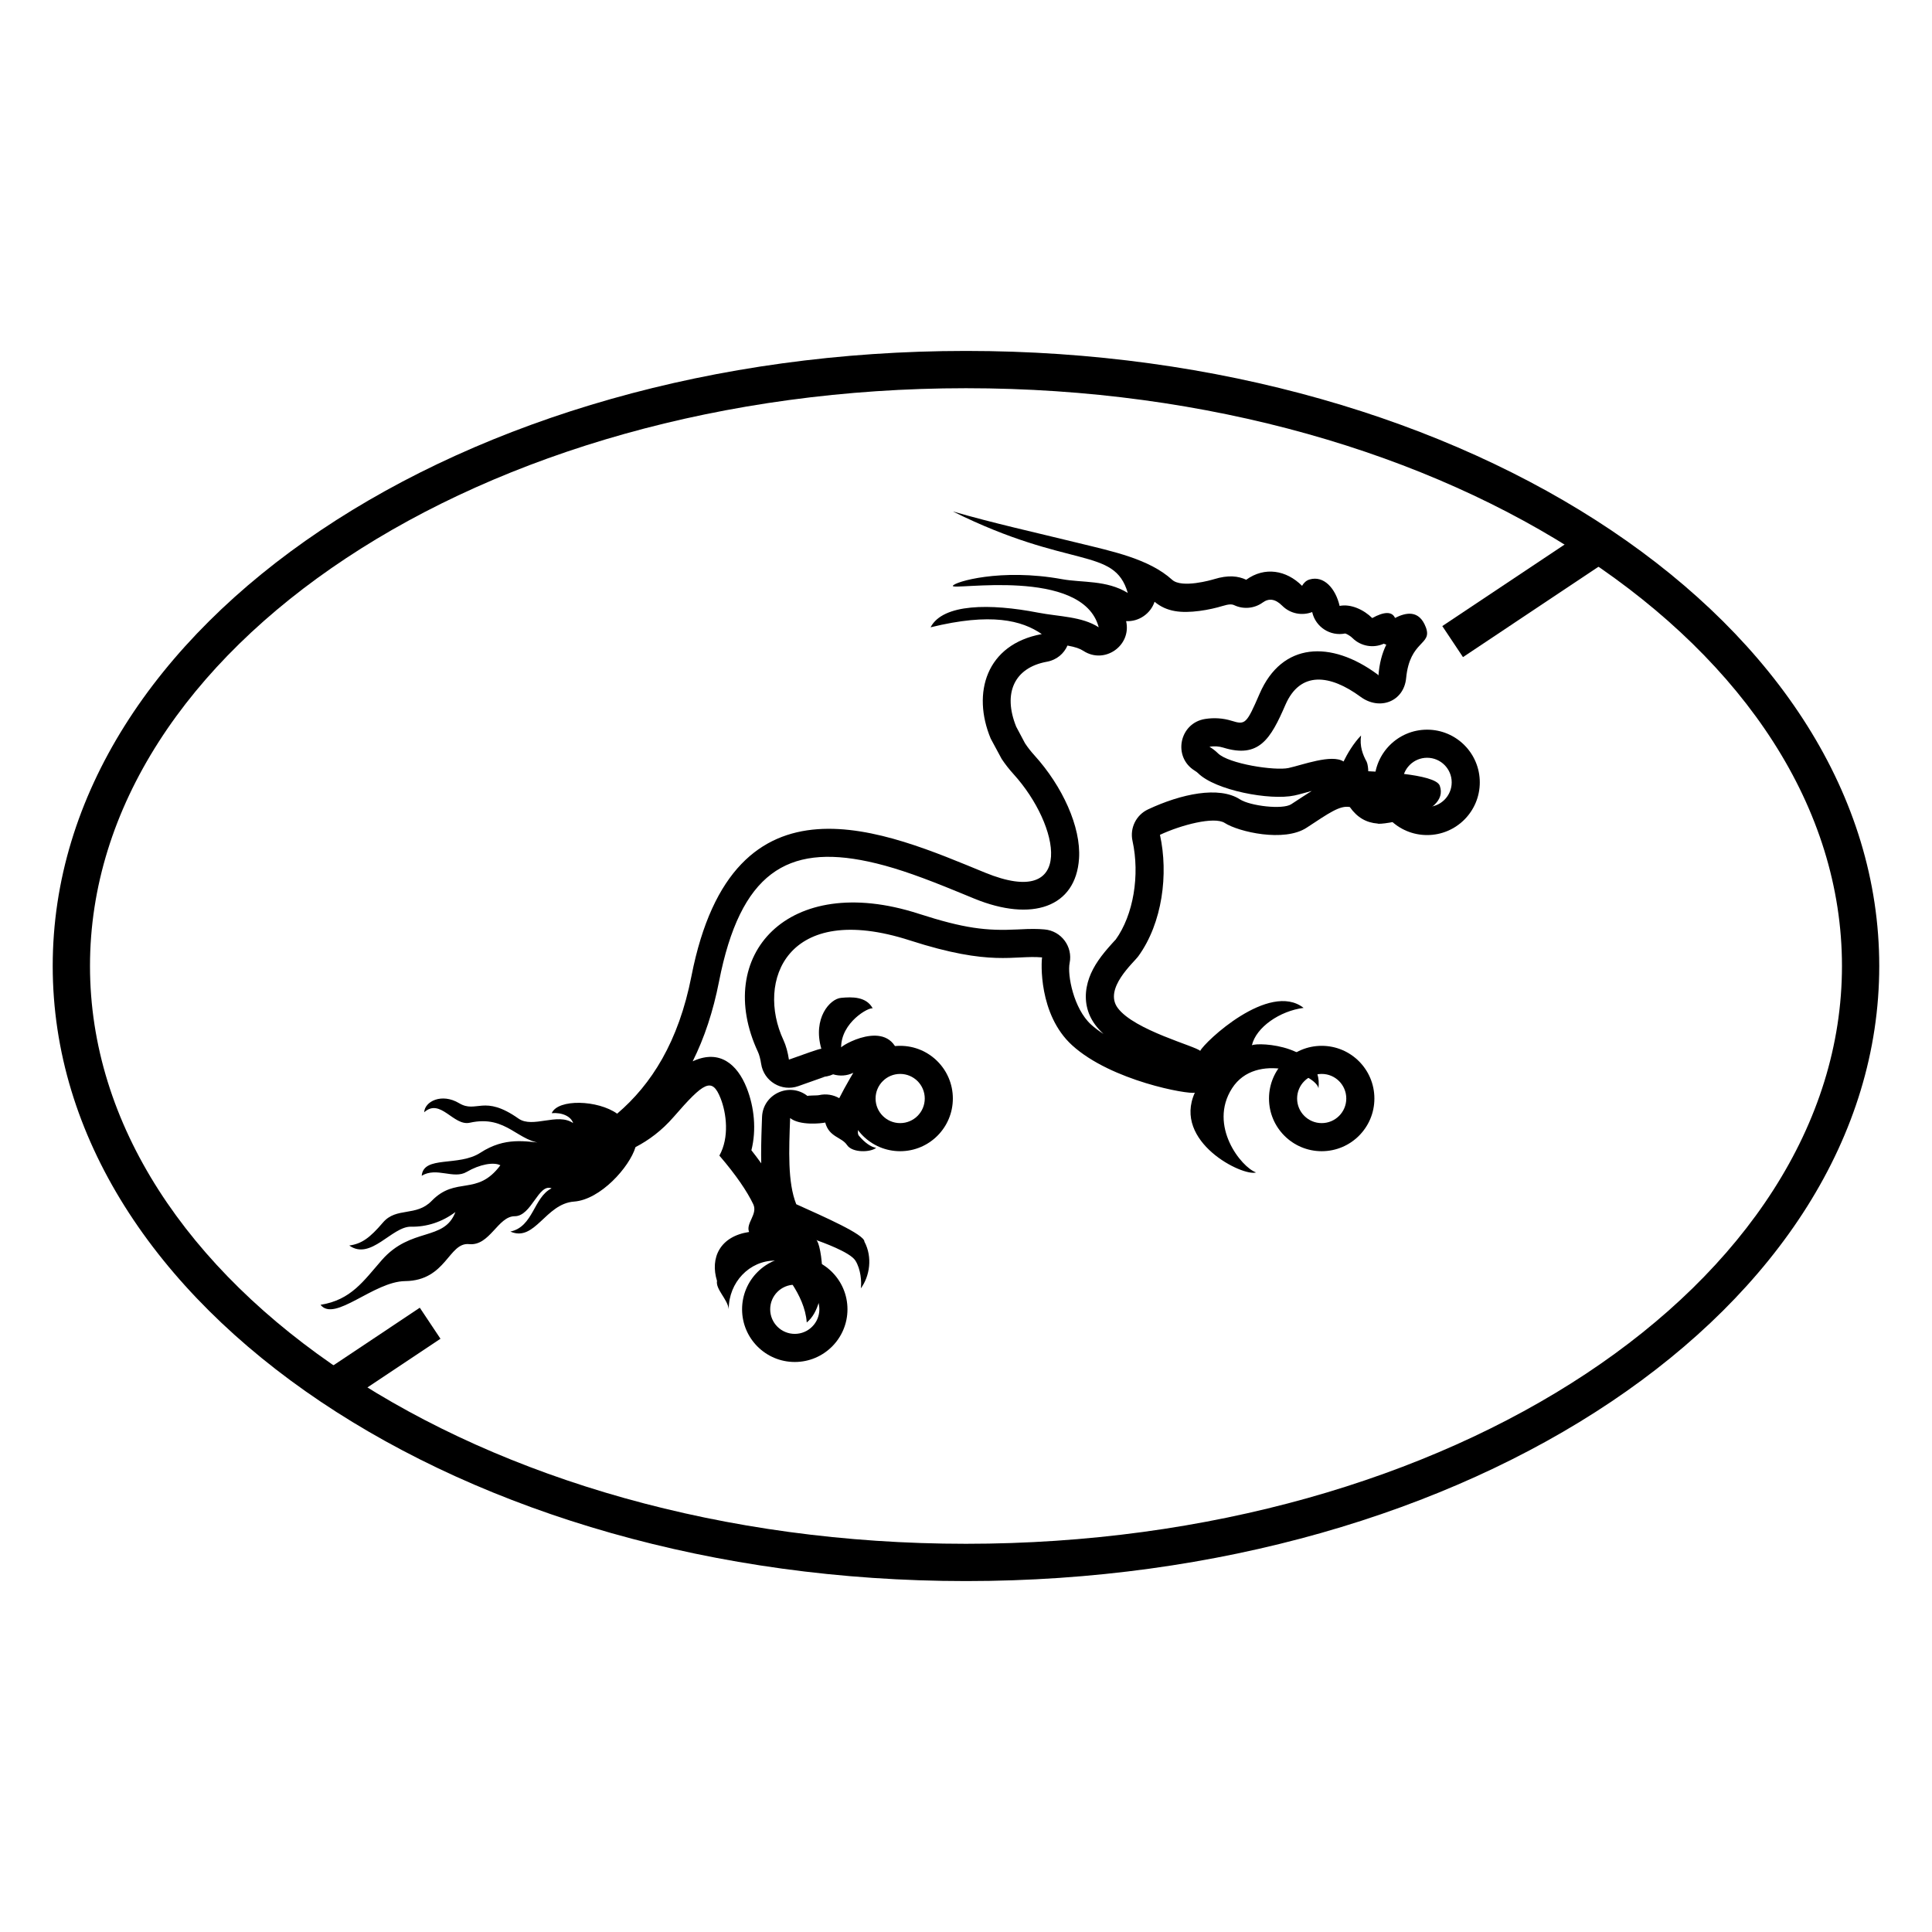
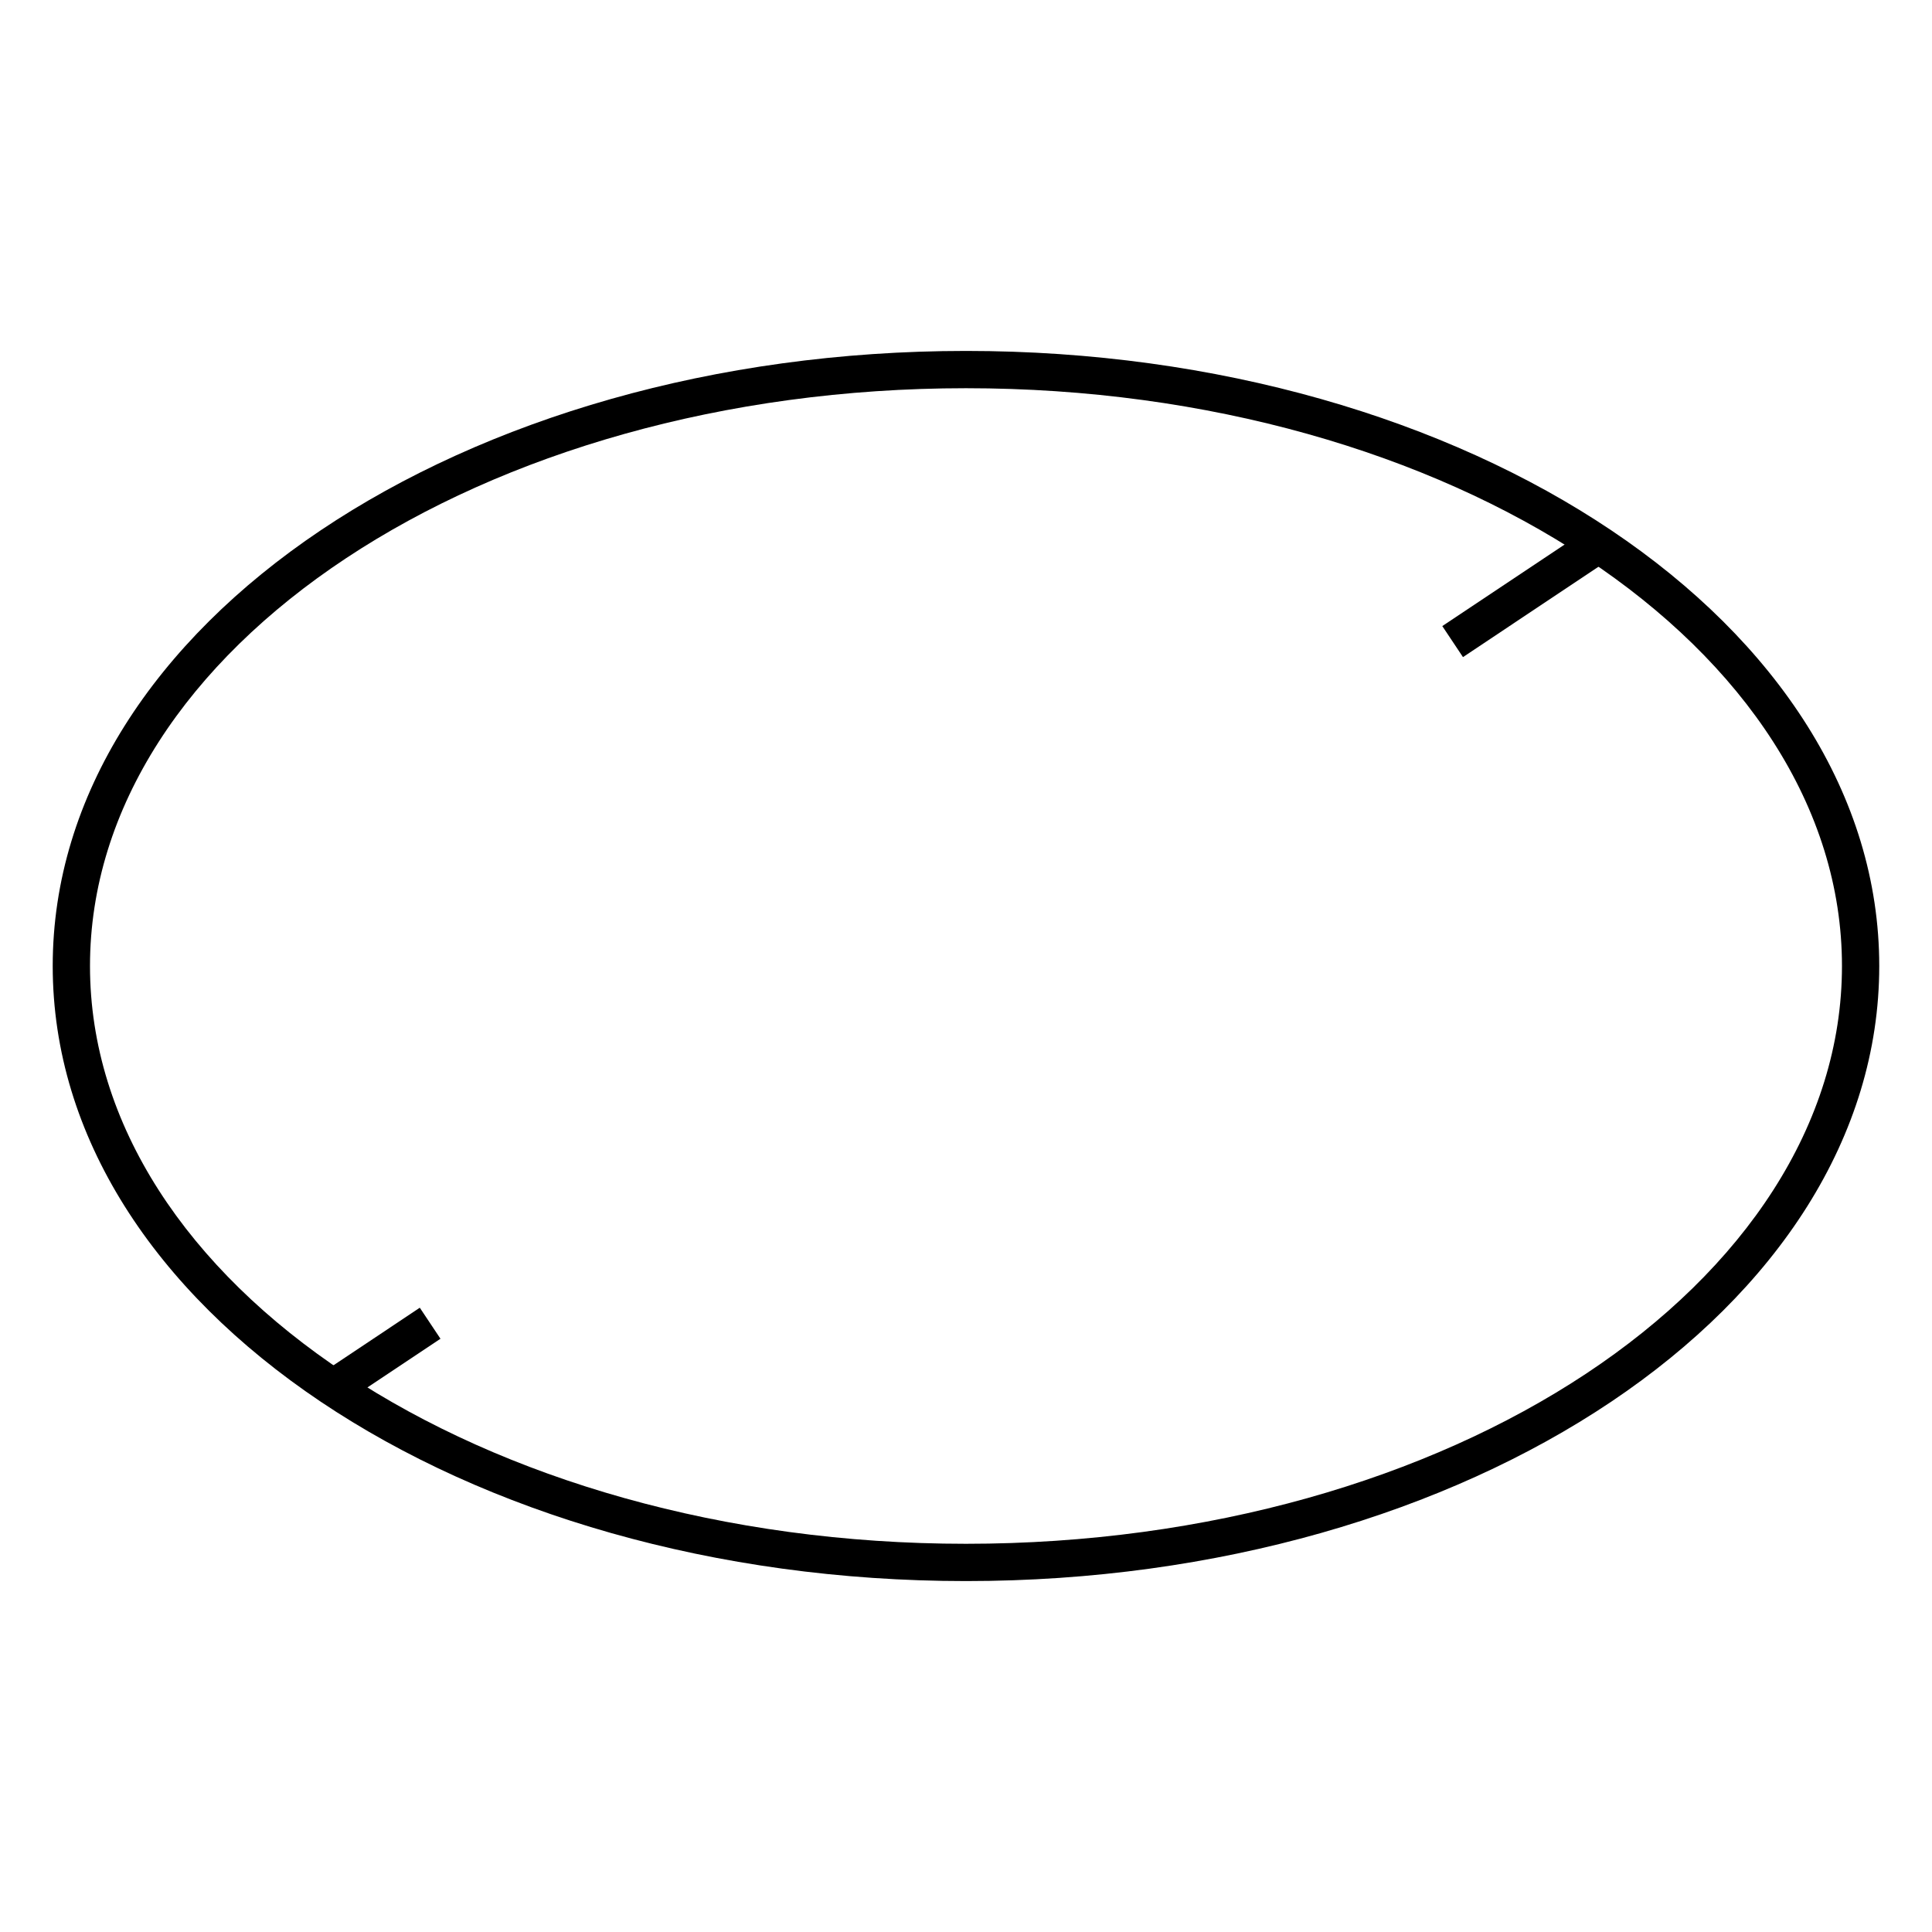
<svg xmlns="http://www.w3.org/2000/svg" fill="#000000" width="800px" height="800px" version="1.1" viewBox="144 144 512 512">
  <g>
    <path d="m565.55 283.7 5.477 8.219-39.324 26.219-5.481-8.223zm-310.3 206.86 5.481 8.223-26.305 17.535-5.481-8.219z" />
-     <path d="m406.55 339.74c-5.027-12.031-1.238-25 13.531-27.699-5.266-3.641-13.441-5.731-29.473-1.797 3.285-6.309 15.855-6.336 28.449-3.894 5.59 1.082 11.668 1 16.113 3.894-4.219-16.098-39.148-9.672-38.656-10.992 0.387-1.035 12.68-4.734 28.969-1.758 5.293 0.965 11.762 0.176 17.391 3.644-3.598-12.352-15.234-6.109-46.359-21.598 10.613 3.082 21.898 5.574 33.379 8.391 9.004 2.211 18.637 4.188 24.727 9.711 2.582 2.344 10.484 0.039 11.098-0.148 3.824-1.18 6.453-0.832 8.539 0.148 4.894-3.543 10.637-2.555 14.801 1.609 0.465-0.797 1.086-1.406 1.957-1.672 3.832-1.156 6.934 2.394 7.996 6.996 2.988-0.598 6.402 1.008 8.645 3.219 3.109-1.73 5.254-1.809 6.039-0.027 2.777-1.418 6.371-2.305 8.168 2.477 1.793 4.781-4.246 3.363-5.223 13.461-0.605 6.227-7.019 8.676-12.078 4.957-8.094-5.949-15.996-6.906-19.914 2.125-3.914 9.035-6.984 14.281-16.484 11.336-1.137-0.352-2.387-0.434-3.648-0.23 0.852 0.523 1.605 1.094 2.231 1.719 2.816 2.82 15.078 4.699 18.723 3.918 3.644-0.785 11.434-3.762 14.582-1.723 0.992-2.039 2.652-4.856 4.641-6.894-0.414 2.859 0.453 5.094 1.492 6.973 0.289 0.625 0.414 1.879 0.414 2.504 1.078 0.074 17.781 0.547 18.953 3.836 2.812 7.887-15.98 10.531-16.469 10.027-2.984-0.234-5.387-1.566-7.375-4.383-2.652-0.473-5.469 1.566-11.434 5.481-5.965 3.918-18.062 1.098-21.707-1.254-2.789-1.797-11.621 0.543-17.168 3.144 2.285 10.391 0.66 23.328-5.719 32.152-1.242 1.727-9.238 8.602-5.484 13.711 4.371 5.941 20.766 10.152 21.867 11.398 1.102-2.312 18.27-18.543 27.406-11.398-6.316 0.801-12.602 5.148-13.703 9.91 1.809-0.91 18.977 0 17.641 11.398-0.629-3.637-16.539-9.91-22.902 0-6.363 9.91 2.453 20.93 6.363 22.297-3.465 1.156-22.152-8.094-16.223-21.141-1.688 0.531-22.156-3.113-32.52-12.555-8.984-8.184-8.18-22.215-7.961-23.289-7.559-0.66-13.301 2.508-35.016-4.5-32.758-10.57-40.781 10.859-33.535 26.387 0.695 1.492 1.16 3.25 1.461 5.203 3.703-1.312 7.992-2.902 8.586-2.875-2.336-8.105 2.301-13.262 5.25-13.496 2.852-0.277 6.676-0.375 8.363 2.789-1.039-0.371-8.363 3.715-8.363 10.332 1.168-1.207 14.25-8.238 15.625 4.004-1.492-2.512-12.914 17.004-10.957 19.363 1.621 1.953 3.305 3.07 4.602 3.258-1.426 1.211-6.289 1.395-7.715-0.746-1.426-2.141-4.731-2.047-5.769-5.957-1.078 0.246-6.746 0.859-9.305-1.191-0.305 8.398-0.699 17.039 1.625 22.84 7.262 3.285 18.125 8.023 18.059 9.91 2.203 4.129 1.414 9.168-0.945 12.387 0.234-1.734 0-5.066-1.438-7.356-1.438-2.289-9.039-4.949-10.375-5.445 1.332 0.621 3.789 16.711-2.523 21.84-0.508-7.551-6.961-14.113-8.422-16.395-6.766 0-12.25 5.754-12.25 12.852-0.316-2.644-3.504-5.25-3.109-7.477-1.891-6.113 0.789-11.812 8.504-12.965-0.945-2.316 2.363-4.711 1.105-7.352-1.609-3.375-4.57-7.766-8.98-12.887 2.68-4.789 1.891-11.23 0.316-15.195-2.262-5.691-4.41-4.293-12.441 4.957-3.148 3.621-6.547 6.133-10.105 7.992-1.574 5.269-9.277 13.922-16.281 14.43-7.613 0.555-10.344 10.816-16.879 7.949 6.121-1.293 6.121-9.059 10.922-11.461-3.477-1.387-5.297 7.394-9.766 7.394-4.465 0-6.617 7.949-12.078 7.394-5.461-0.555-6.035 9.676-16.961 9.801-8.355 0.09-18.695 10.996-22.422 6.285 8.109-1.297 11.383-6.316 16.219-11.836 7.777-8.871 16.547-4.894 19.523-12.754-3.559 2.68-7.695 3.973-11.746 3.883-5.09-0.117-10.676 9.059-16.383 4.992 3.309-0.461 5.461-2.035 8.934-6.102 3.559-4.164 8.781-1.473 12.91-5.731 6.453-6.656 11.996-1.109 18.199-9.43-1.738-0.922-5.461-0.277-8.934 1.758-3.477 2.035-7.945-1.387-11.914 1.016 0.496-5.453 9.762-2.332 15.555-6.102 6.535-4.25 11.953-3.004 17.125-2.492-7.199-0.047-10.012-7.676-19.938-5.457-4.332 0.969-7.777-6.652-12.082-2.773 0.125-2.863 4.633-5.176 9.266-2.402 4.633 2.773 6.5-2.426 15.723 4.07 3.805 2.68 10.34-1.668 14.477 1.199-0.539-1.758-2.894-2.867-5.668-2.633 1.684-3.848 12.238-3.496 17.34 0.137 9.074-7.734 16.277-19.039 19.688-36.461 11.105-56.672 51.977-37.988 77.805-27.418 24.254 9.926 19.848-12.551 7.562-26.098-1.176-1.293-2.231-2.648-3.16-4.043zm14.871-20.371c-8.691 1.586-11.676 8.391-8.121 17.203l2.344 4.414c0.73 1.102 1.559 2.16 2.477 3.172 7.438 8.199 12.379 19.016 11.836 27.336-0.844 13.016-12.555 16.871-27.734 10.66-0.824-0.34-1.914-0.789-3.875-1.594-1.566-0.645-2.789-1.141-3.988-1.621-8.195-3.285-14.359-5.359-20.277-6.625-21.48-4.602-33.887 2.969-39.535 31.797-1.555 7.934-3.887 14.957-6.981 21.152 0.121-0.059 0.238-0.113 0.359-0.164 6.766-2.945 11.426 0.844 13.953 7.203 2.016 5.082 2.617 11.109 1.25 16.527 0.938 1.184 1.805 2.34 2.609 3.469-0.07-2.894-0.008-6.254 0.141-10.305 0.02-0.602 0.02-0.602 0.043-1.199 0.012-0.387 0.012-0.387 0.027-0.773 0.223-6.117 7.328-9.367 12.102-5.535-0.277-0.227 2.383-0.121 2.996-0.262 1.895-0.43 3.789-0.098 5.359 0.805 0.809-1.617 1.785-3.383 2.902-5.324 0.273-0.477 0.551-0.945 0.828-1.406-1.719 0.84-3.629 0.926-5.352 0.406-1.039 0.48-2.215 0.73-3.469 0.672 0.988 0.047 1.105 0.035 1.516-0.086-0.422 0.133-0.777 0.25-1.215 0.398-0.961 0.328-1.395 0.48-4.367 1.543l-0.133 0.047c-0.781 0.277-0.781 0.277-1.559 0.555-4.402 1.559-9.133-1.273-9.844-5.887-0.215-1.395-0.512-2.457-0.852-3.188-11.832-25.359 7.731-47.867 42.574-36.621 12.102 3.902 17.898 4.586 26.207 4.176 2.32-0.113 3.047-0.141 4.266-0.137 1 0.004 1.949 0.043 2.902 0.129 4.434 0.387 7.539 4.547 6.652 8.902-0.648 3.176 1.062 12.098 5.672 16.301 0.949 0.859 2.055 1.695 3.301 2.5-0.844-0.785-1.59-1.609-2.242-2.496-2.18-2.969-2.856-6.453-2.203-9.93 0.625-3.348 2.293-6.254 4.75-9.277 1.027-1.266 3.031-3.453 2.902-3.273 4.75-6.574 6.469-17.145 4.481-26.191-0.746-3.402 0.961-6.863 4.109-8.344 8.809-4.133 18.812-6.242 24.367-2.66 2.703 1.742 11.312 2.777 13.586 1.289 2.18-1.434 3.953-2.594 5.438-3.523-0.461 0.125-1.145 0.312-2.273 0.625-0.957 0.262-1.652 0.438-2.316 0.582-6.418 1.379-20.973-1.344-25.562-5.938-0.164-0.168-0.457-0.391-0.867-0.645-5.875-3.625-4.082-12.598 2.734-13.691 2.371-0.379 4.777-0.227 7.031 0.473 3.656 1.133 3.945 0.891 7.445-7.184 5.922-13.652 18.871-14.195 31.156-5.164 0.355 0.262 0.363 0.418 0.32 0.441 0.25-3.32 0.969-5.969 2.086-8.258-0.227-0.074-0.449-0.16-0.668-0.258-2.785 1.254-6.078 0.684-8.281-1.488-0.832-0.82-1.871-1.238-1.953-1.219-3.953 0.793-7.82-1.703-8.723-5.633l-0.012-0.047c-2.625 1.008-5.754 0.508-7.949-1.684-1.824-1.824-3.516-2.039-5.172-0.84-2.195 1.586-5.078 1.855-7.531 0.707-0.613-0.289-1.391-0.324-3.184 0.227-1.512 0.465-3.738 0.992-6.047 1.293-4.801 0.617-8.656 0.273-11.887-2.434-1.043 3.144-4.184 5.332-7.539 5.129 1.488 6.473-5.691 11.555-11.328 7.887-0.934-0.609-2.082-1.016-4.215-1.41-0.922 2.102-2.805 3.805-5.469 4.293z" />
-     <path d="m389.07 435.12c0-3.602-2.918-6.519-6.519-6.519-3.598 0-6.516 2.918-6.516 6.519 0 3.598 2.918 6.516 6.516 6.516 3.602 0 6.519-2.918 6.519-6.516zm7.445 0c0 7.711-6.25 13.961-13.965 13.961-7.711 0-13.961-6.25-13.961-13.961 0-7.715 6.25-13.965 13.961-13.965 7.715 0 13.965 6.25 13.965 13.965zm132.2-83.785c0-3.602-2.918-6.519-6.516-6.519-3.602 0-6.519 2.918-6.519 6.519 0 3.598 2.918 6.516 6.519 6.516 3.598 0 6.516-2.918 6.516-6.516zm7.445 0c0 7.711-6.25 13.965-13.961 13.965-7.715 0-13.965-6.254-13.965-13.965 0-7.711 6.25-13.965 13.965-13.965 7.711 0 13.961 6.254 13.961 13.965zm-175.02 139.64c0-3.598-2.918-6.516-6.516-6.516-3.602 0-6.516 2.918-6.516 6.516s2.914 6.516 6.516 6.516c3.598 0 6.516-2.918 6.516-6.516zm7.449 0c0 7.711-6.254 13.965-13.965 13.965-7.715 0-13.965-6.254-13.965-13.965 0-7.711 6.25-13.965 13.965-13.965 7.711 0 13.965 6.254 13.965 13.965zm132.19-55.855c0-3.602-2.918-6.519-6.516-6.519s-6.516 2.918-6.516 6.519c0 3.598 2.918 6.516 6.516 6.516s6.516-2.918 6.516-6.516zm7.449 0c0 7.711-6.254 13.961-13.965 13.961s-13.965-6.25-13.965-13.961c0-7.715 6.254-13.965 13.965-13.965s13.965 6.25 13.965 13.965z" />
    <path d="m400 563c133.34 0 242.02-72.453 242.02-163s-108.68-163-242.02-163c-133.35 0-242.03 72.457-242.03 163s108.68 163 242.03 163zm0-9.879c-128.54 0-232.15-69.074-232.15-153.12s103.61-153.12 232.15-153.12c128.53 0 232.14 69.078 232.14 153.12s-103.61 153.12-232.14 153.12z" />
  </g>
</svg>